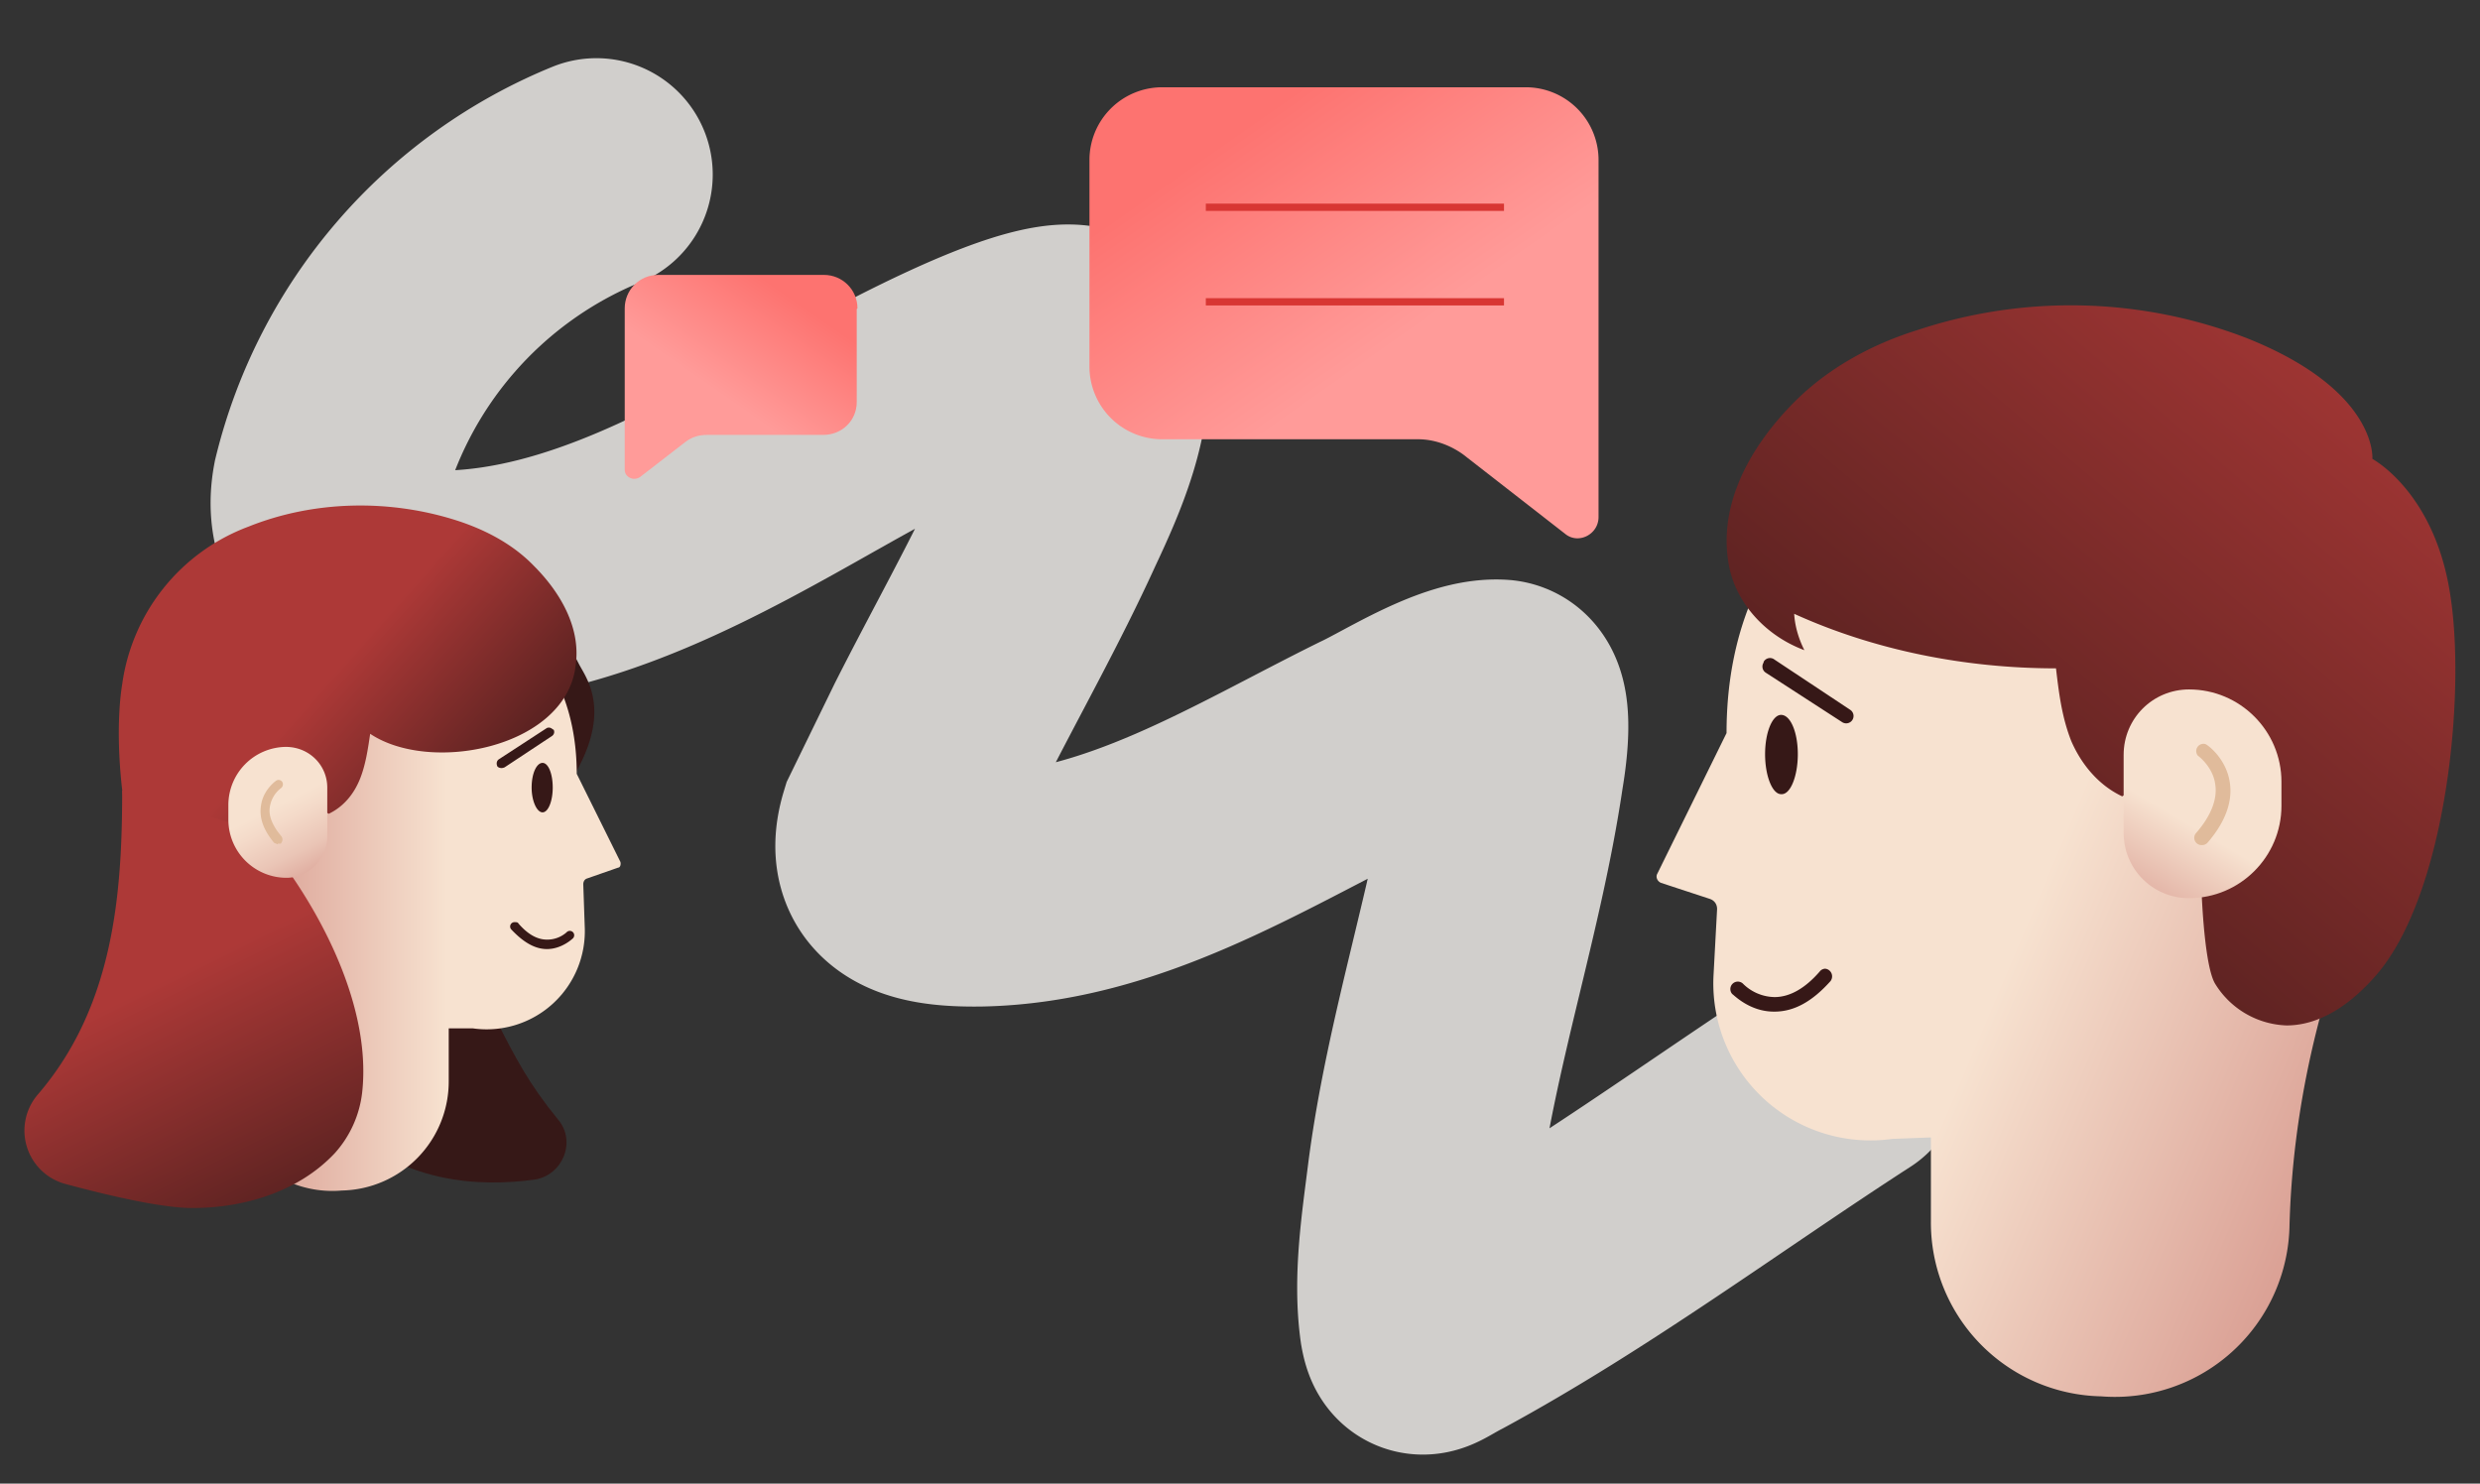
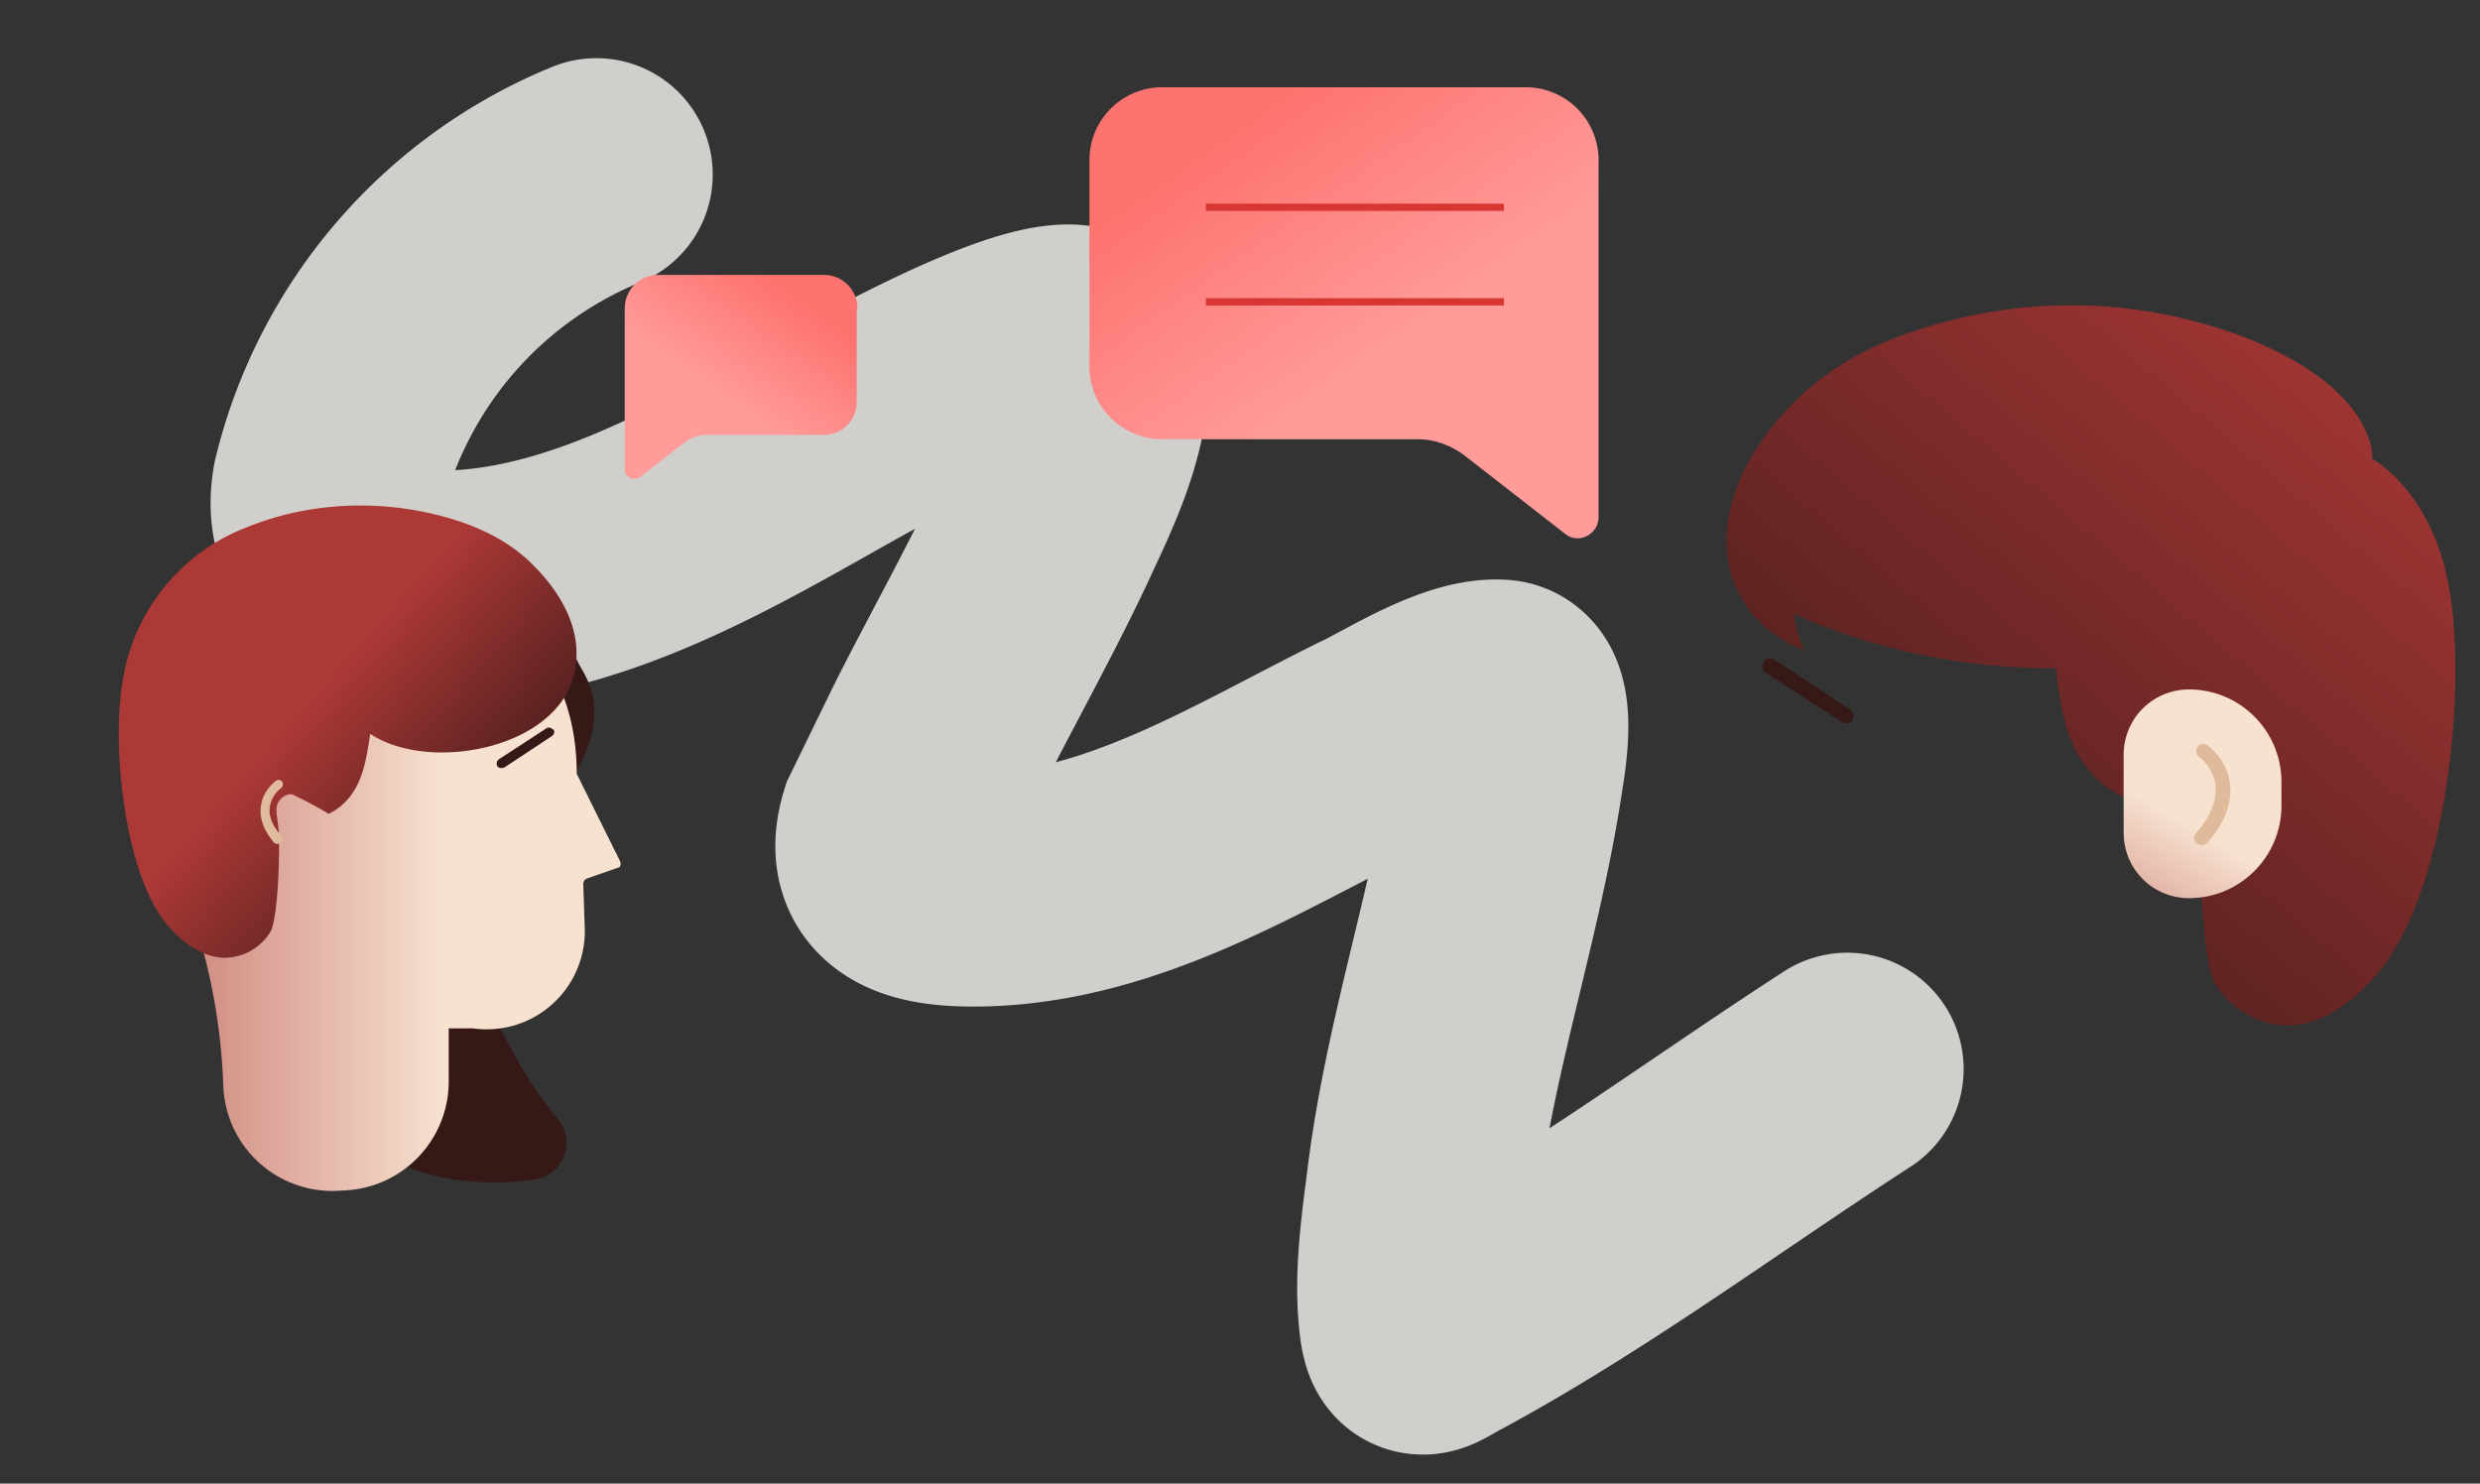
<svg xmlns="http://www.w3.org/2000/svg" width="341" height="204" viewBox="0 0 341 204" fill="none">
  <rect x="0" y="0" width="341" height="204" fill="#333333" stroke="none" />
  <path d="M82 24a62 62 0 0 0-36.8 42.7c-1.9 10 7.7 14.1 16.6 14 18.2-.5 35.5-10.3 50.9-19 2.4-1.3 35.8-20.8 37.2-13 1.4 7.3-2.6 16.1-5.6 22.5-4.6 10.1-10.2 20-15.2 29.9l-6 12.3c-2.5 8.2 5 9.1 11.7 9 19.6-.4 36.6-11.3 53.6-19.7 4.3-2 12.5-7.4 17.9-7 2.7.3 1.2 9 1 10.2-2.8 19-9.2 37.4-11.6 56.5-.8 6.4-1.9 13.5-1 19.9.5 2.8 1.1 1.7 4.4 0 19-10.3 36.8-23.6 54.9-35.3" stroke="#F8F6F2" stroke-opacity=".8" stroke-width="32" stroke-linecap="round" />
  <path d="M58.6 116c2.7 8.1 5.5 16.3 9.5 24 2.8 5.5 4.6 9 8.6 13.9 2.6 3 .7 7.7-3.2 8.3-7.5 1-18.4.7-27.5-8.4-2-2-9-6.4-.4-25 2.3-4.8 5.6-9.2 13-12.9Z" fill="#361817" />
  <path d="M56 123.5c0-8.6-.2-17.2-1.6-25.7A70.7 70.7 0 0 0 47 73.9c1.2.8 23-1.5 32.6 17.4 1.3 2.5 6.7 9-7.2 23.8-3.7 4-8.2 7.1-16.3 8.4Z" fill="#361817" />
  <path d="M21.9 108.3c0 4 .8 7.8 2.2 11.3a83 83 0 0 1 6.6 29.6A15 15 0 0 0 47 163.7a15 15 0 0 0 14.7-15.1v-7.2H65a13.5 13.5 0 0 0 15.4-14l-.2-5.8c0-.4.2-.7.5-.8l4.3-1.5c.3 0 .4-.5.3-.8l-6-12.1c0-18.7-14.3-27.5-29.5-27.1a29 29 0 0 0-28 29Z" fill="url(#paint0_linear_2322_5217)" />
  <path d="M79.1 91.9c-1.7 11-20 14.5-28.2 9-.3 2-.6 4.2-1.4 6.2-.8 2-2.2 3.8-4.3 4.8a58 58 0 0 0-5.1-2.7c-1 0-1.7.7-2 1.5-.2.8 0 1.6.1 2.5.4 2.2.1 12.9-1 14.9a7.5 7.5 0 0 1-6.2 3.6c-3.2 0-6-2.2-7.9-4.4-6-7-7.7-24.5-6.3-33.2a27.1 27.1 0 0 1 17.4-21.7c9-3.6 19.4-3.8 28.7-.8 4 1.3 7.7 3.3 10.5 6.2 3.8 3.8 6.6 8.8 5.7 14Z" fill="url(#paint1_linear_2322_5217)" />
-   <path d="M74.6 111.7c-.8 0-1.5-1.6-1.5-3.4 0-2 .7-3.4 1.5-3.4s1.4 1.5 1.4 3.4c0 1.8-.6 3.4-1.4 3.4ZM70.8 126.8c.2 0 .4 0 .5.2 1.3 1.5 2.6 2.2 3.9 2.2a4 4 0 0 0 2.7-1 .6.6 0 0 1 .9.8s-1.5 1.5-3.6 1.5c-1.7 0-3.3-1-4.9-2.7a.6.6 0 0 1 .5-1Z" fill="#361817" />
-   <path d="M16.8 108.7c0 14-1.1 29.6-11.6 41.8A7.6 7.6 0 0 0 9 162.8c6.3 1.7 13 3.2 17 3.3 7.4.1 15-2.2 20-7.5a15 15 0 0 0 3.8-8.4c1.4-12.7-6.9-27.3-14.5-36l-18.5-5.5Z" fill="url(#paint2_linear_2322_5217)" />
-   <path d="M45 115v-6.7c0-3.1-2.5-5.6-5.7-5.6a8 8 0 0 0-7.9 8v2a8 8 0 0 0 8 8c3 0 5.6-2.6 5.6-5.7Z" fill="url(#paint3_linear_2322_5217)" />
  <path d="M76 100.3a.7.7 0 0 0-.8-.2l-6.6 4.3c-.3.2-.4.6-.2 1 .2.2.6.3 1 .1l6.5-4.3c.3-.2.4-.6.2-.9Z" fill="#361817" />
  <path d="M38.2 116h.4c.3-.3.3-.7.1-1-1.2-1.4-1.8-2.8-1.6-4a4 4 0 0 1 1.5-2.6c.3-.2.4-.6.2-.9a.6.6 0 0 0-.9-.1s-1.7 1.2-2 3.3c-.3 1.7.3 3.4 1.8 5.2l.5.2Z" fill="#E0BB9B" />
  <path d="M117.8 42.5v12.8c0 2.5-2 4.5-4.6 4.5h-16c-1.1 0-2.1.3-3 1L88 65.6c-.9.6-2.1 0-2.1-1V42.4c0-2.5 2-4.6 4.6-4.6h22.8c2.5 0 4.6 2 4.6 4.6Z" fill="url(#paint4_linear_2322_5217)" />
-   <path d="M328.8 103.8c0 6.4-1.3 12.4-3.6 18-6.3 14.9-10 30.8-10.4 47a24 24 0 0 1-25.9 23.2 23.9 23.9 0 0 1-23.4-24.1v-11.5l-5.3.2a21.6 21.6 0 0 1-24.6-22.3l.5-9.3c0-.7-.4-1.2-1-1.4l-6.7-2.2c-.5-.2-.8-.8-.5-1.3l9.5-19.3c0-29.8 22.7-43.9 46.9-43.2a46.2 46.2 0 0 1 44.5 46.2Z" fill="url(#paint5_linear_2322_5217)" />
  <path d="M237.7 77.6c.9 5.2 5 9.8 10.4 11.8-.8-1.6-1.3-3.3-1.4-5 11 5 23.5 7.5 36 7.5.4 3.4.8 6.7 2.1 10 1.3 3 3.6 6 7 7.6l6-3.6a5 5 0 0 1 2-.7c1.5 0 2.8 1.1 3.1 2.4.4 1.3 0 2.6-.1 4-.5 3.5-.2 20.5 1.8 23.7a12 12 0 0 0 9.8 5.7c5 0 9.3-3.4 12.4-7 9.6-11.2 12.4-39 10-52.9-2.3-13.6-10.6-18-10.6-18s.8-9.3-17-16.5a67.1 67.1 0 0 0-45.6-1.2c-6.4 2-12.3 5.3-16.8 9.8-6 6-10.6 14-9.1 22.4Z" fill="url(#paint6_linear_2322_5217)" />
-   <path d="M245 109.2c1.2 0 2.2-2.5 2.2-5.5s-1-5.4-2.3-5.4c-1.2 0-2.2 2.4-2.2 5.4 0 3 1 5.5 2.2 5.5ZM251 133.2a1 1 0 0 0-.8.4c-2 2.3-4.1 3.5-6.2 3.5a6.3 6.3 0 0 1-4.3-1.8 1 1 0 0 0-1.5 1.4c.1 0 2.3 2.4 5.7 2.4h.1c2.7 0 5.2-1.4 7.7-4.2.3-.4.3-1-.1-1.4a1 1 0 0 0-.7-.3Z" fill="#361817" />
  <path d="M292 114.5v-10.7c0-5 4-9 9-9 7 0 12.7 5.7 12.7 12.7v3.3c0 7-5.7 12.7-12.7 12.7-5 0-9-4-9-9Z" fill="url(#paint7_linear_2322_5217)" />
  <path d="M242.5 91a1 1 0 0 1 1.5-.3l10.4 6.9a1 1 0 1 1-1.1 1.7l-10.5-6.8a1 1 0 0 1-.3-1.4Z" fill="#361817" />
  <path d="M302.8 116.2a1 1 0 0 1-.8-1.7c2-2.3 2.9-4.6 2.6-6.6-.3-2.5-2.4-4-2.4-4a1 1 0 0 1 1-1.6c.2 0 2.9 1.9 3.4 5.3.4 2.6-.6 5.4-3 8.2a1 1 0 0 1-.8.4Z" fill="#E0BB9B" />
  <path d="M149.8 22v28.4a10 10 0 0 0 10 10H195c2.2 0 4.4.8 6.2 2.1l14 10.9c1.8 1.5 4.6.1 4.6-2.3v-49a10 10 0 0 0-10-10.1h-50a10 10 0 0 0-10 10Z" fill="url(#paint8_linear_2322_5217)" />
  <path stroke="#D83633" d="M165.8 28.5h41M165.8 41.5h41" />
  <defs>
    <linearGradient id="paint0_linear_2322_5217" x1="61.5" y1="121.5" x2="-6.7" y2="121.5" gradientUnits="userSpaceOnUse">
      <stop stop-color="#F7E2D0" />
      <stop offset="1" stop-color="#AD3937" />
    </linearGradient>
    <linearGradient id="paint1_linear_2322_5217" x1="41.9" y1="97" x2="69.8" y2="121.8" gradientUnits="userSpaceOnUse">
      <stop stop-color="#AD3937" />
      <stop offset="1" stop-color="#361817" />
    </linearGradient>
    <linearGradient id="paint2_linear_2322_5217" x1="20.6" y1="135.7" x2="43.3" y2="181.5" gradientUnits="userSpaceOnUse">
      <stop stop-color="#AD3937" />
      <stop offset="1" stop-color="#361817" />
    </linearGradient>
    <linearGradient id="paint3_linear_2322_5217" x1="38.1" y1="110.7" x2="48.8" y2="131.7" gradientUnits="userSpaceOnUse">
      <stop stop-color="#F7E2D0" />
      <stop offset=".1" stop-color="#F4DAC9" />
      <stop offset=".3" stop-color="#EAC5B6" />
      <stop offset=".5" stop-color="#DBA397" />
      <stop offset=".7" stop-color="#C6736C" />
      <stop offset="1" stop-color="#AD3937" />
    </linearGradient>
    <linearGradient id="paint4_linear_2322_5217" x1="98.3" y1="53.7" x2="107.7" y2="40.2" gradientUnits="userSpaceOnUse">
      <stop stop-color="#FF9B99" />
      <stop offset="1" stop-color="#FD7370" />
    </linearGradient>
    <linearGradient id="paint5_linear_2322_5217" x1="280.7" y1="121.6" x2="403.3" y2="173.7" gradientUnits="userSpaceOnUse">
      <stop stop-color="#F7E2D0" />
      <stop offset="1" stop-color="#AD3937" />
    </linearGradient>
    <linearGradient id="paint6_linear_2322_5217" x1="333.4" y1="39.4" x2="241.4" y2="148.1" gradientUnits="userSpaceOnUse">
      <stop stop-color="#AD3937" />
      <stop offset="1" stop-color="#361817" />
    </linearGradient>
    <linearGradient id="paint7_linear_2322_5217" x1="300" y1="112.7" x2="279.9" y2="146.6" gradientUnits="userSpaceOnUse">
      <stop stop-color="#F7E2D0" />
      <stop offset="1" stop-color="#AD3937" />
    </linearGradient>
    <linearGradient id="paint8_linear_2322_5217" x1="192.3" y1="46.9" x2="171.5" y2="17.2" gradientUnits="userSpaceOnUse">
      <stop stop-color="#FF9B99" />
      <stop offset="1" stop-color="#FD7370" />
    </linearGradient>
  </defs>
</svg>